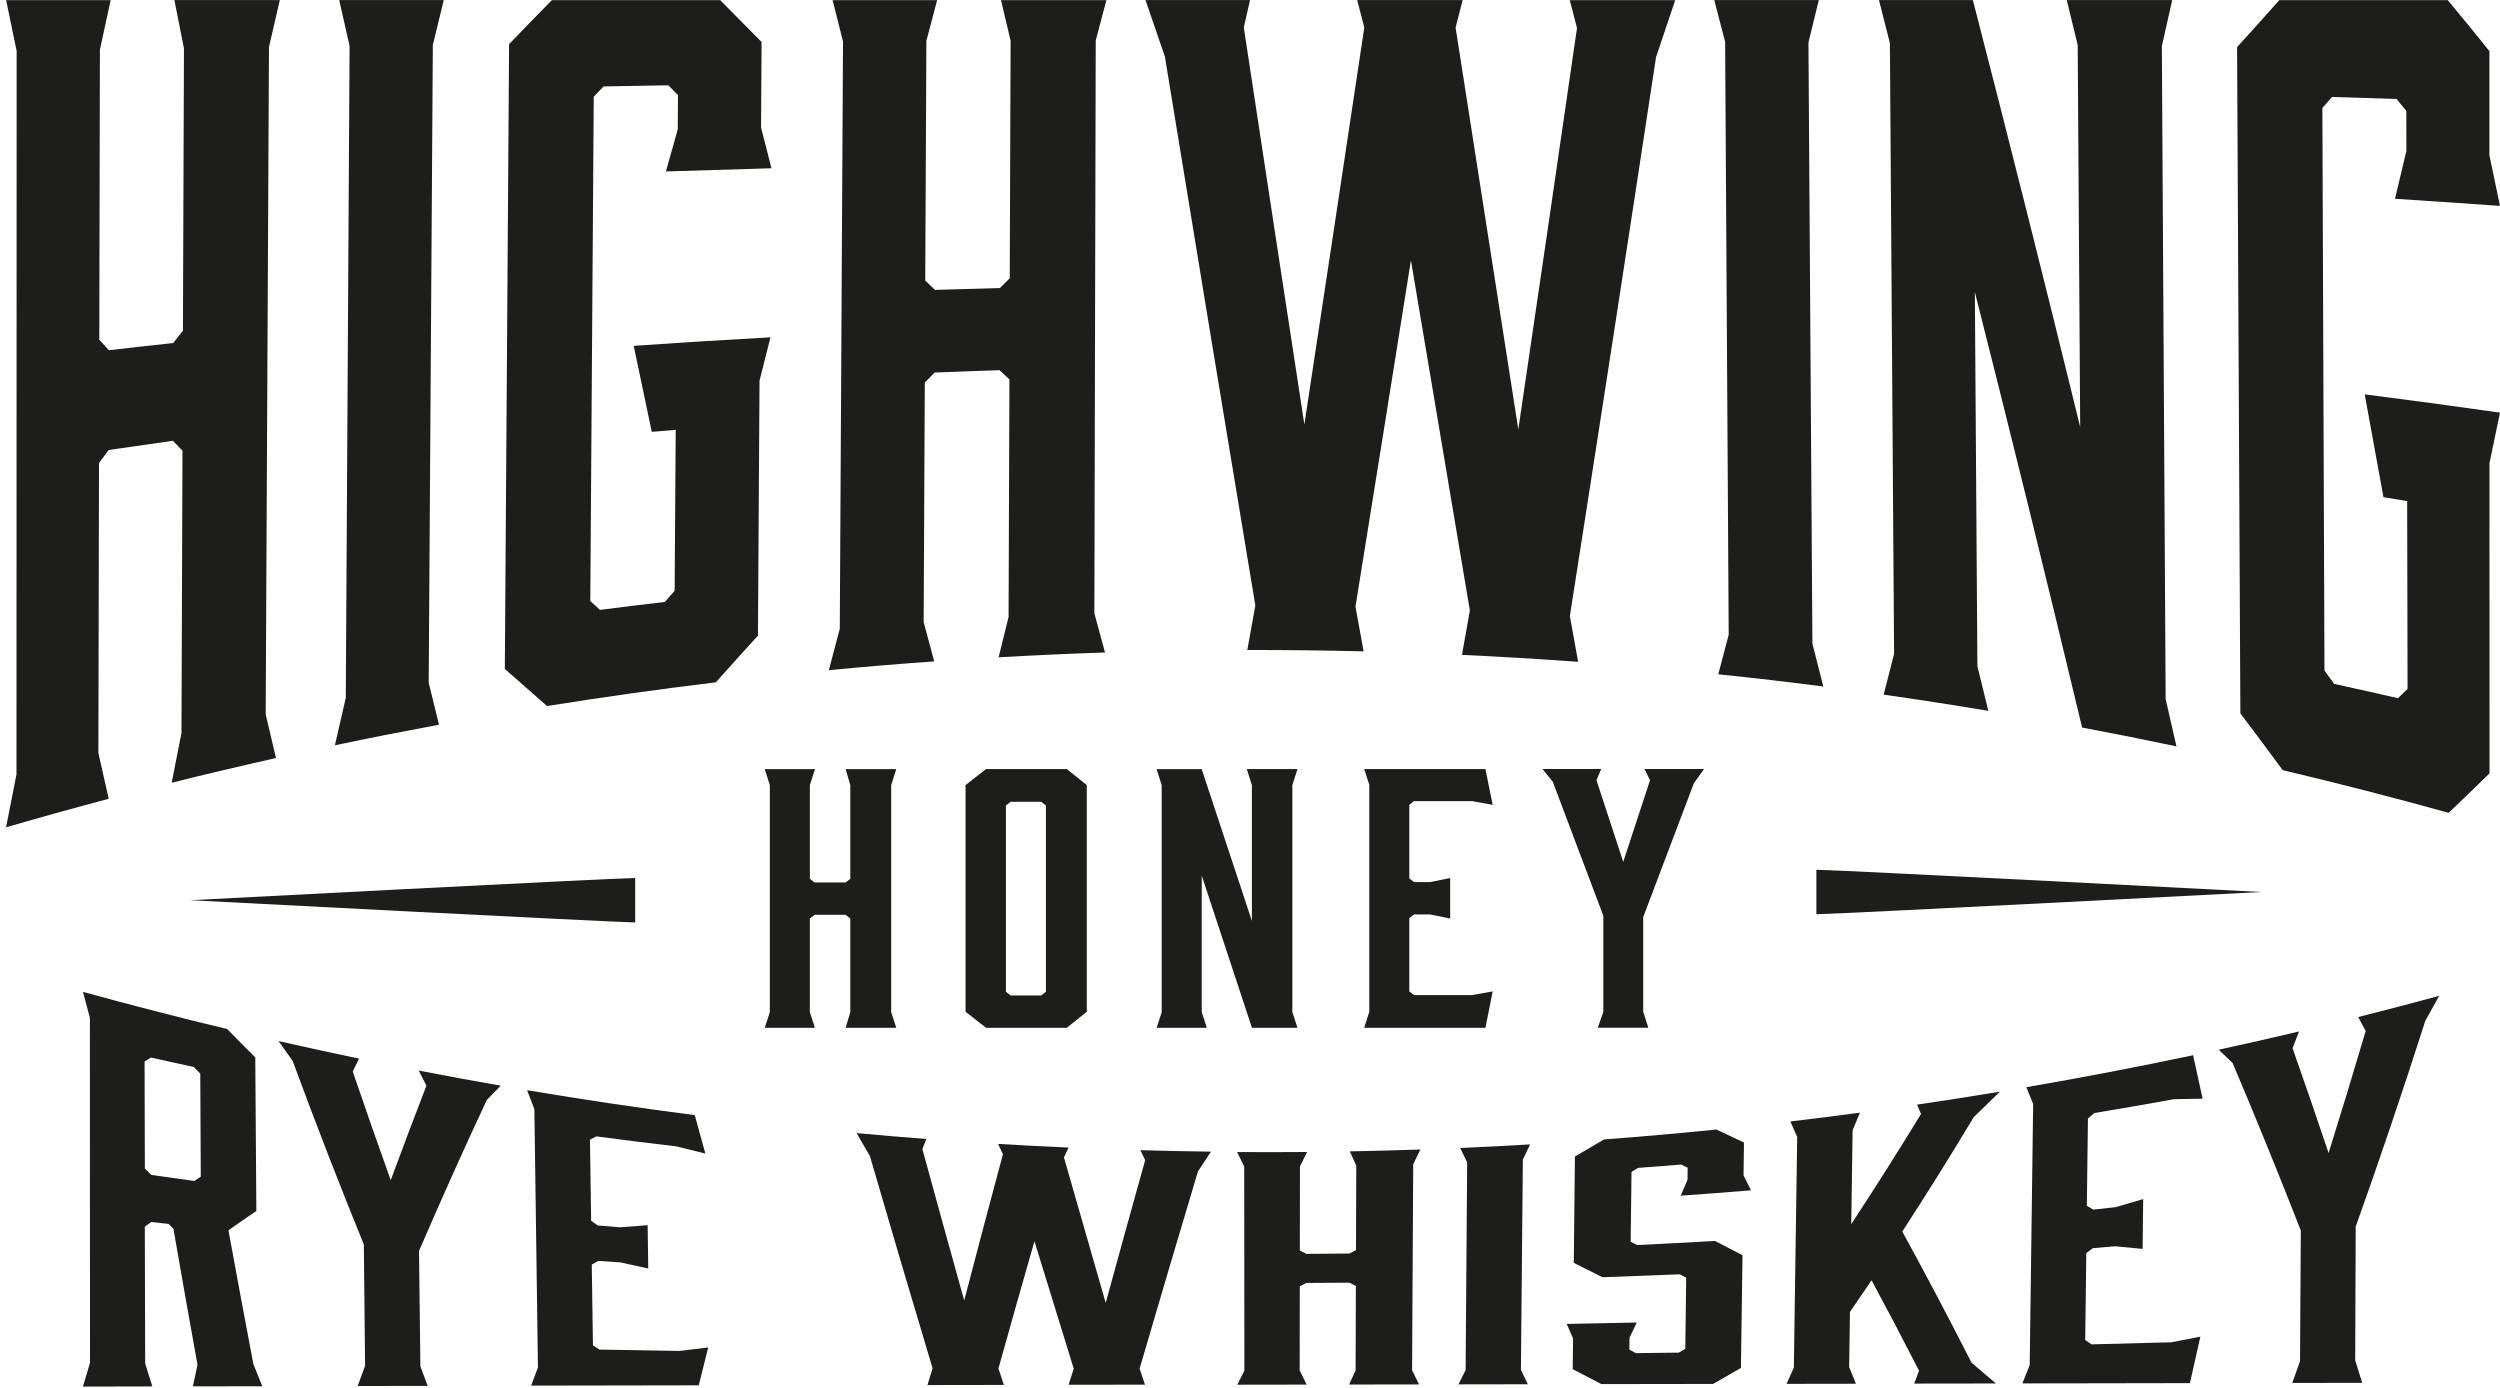
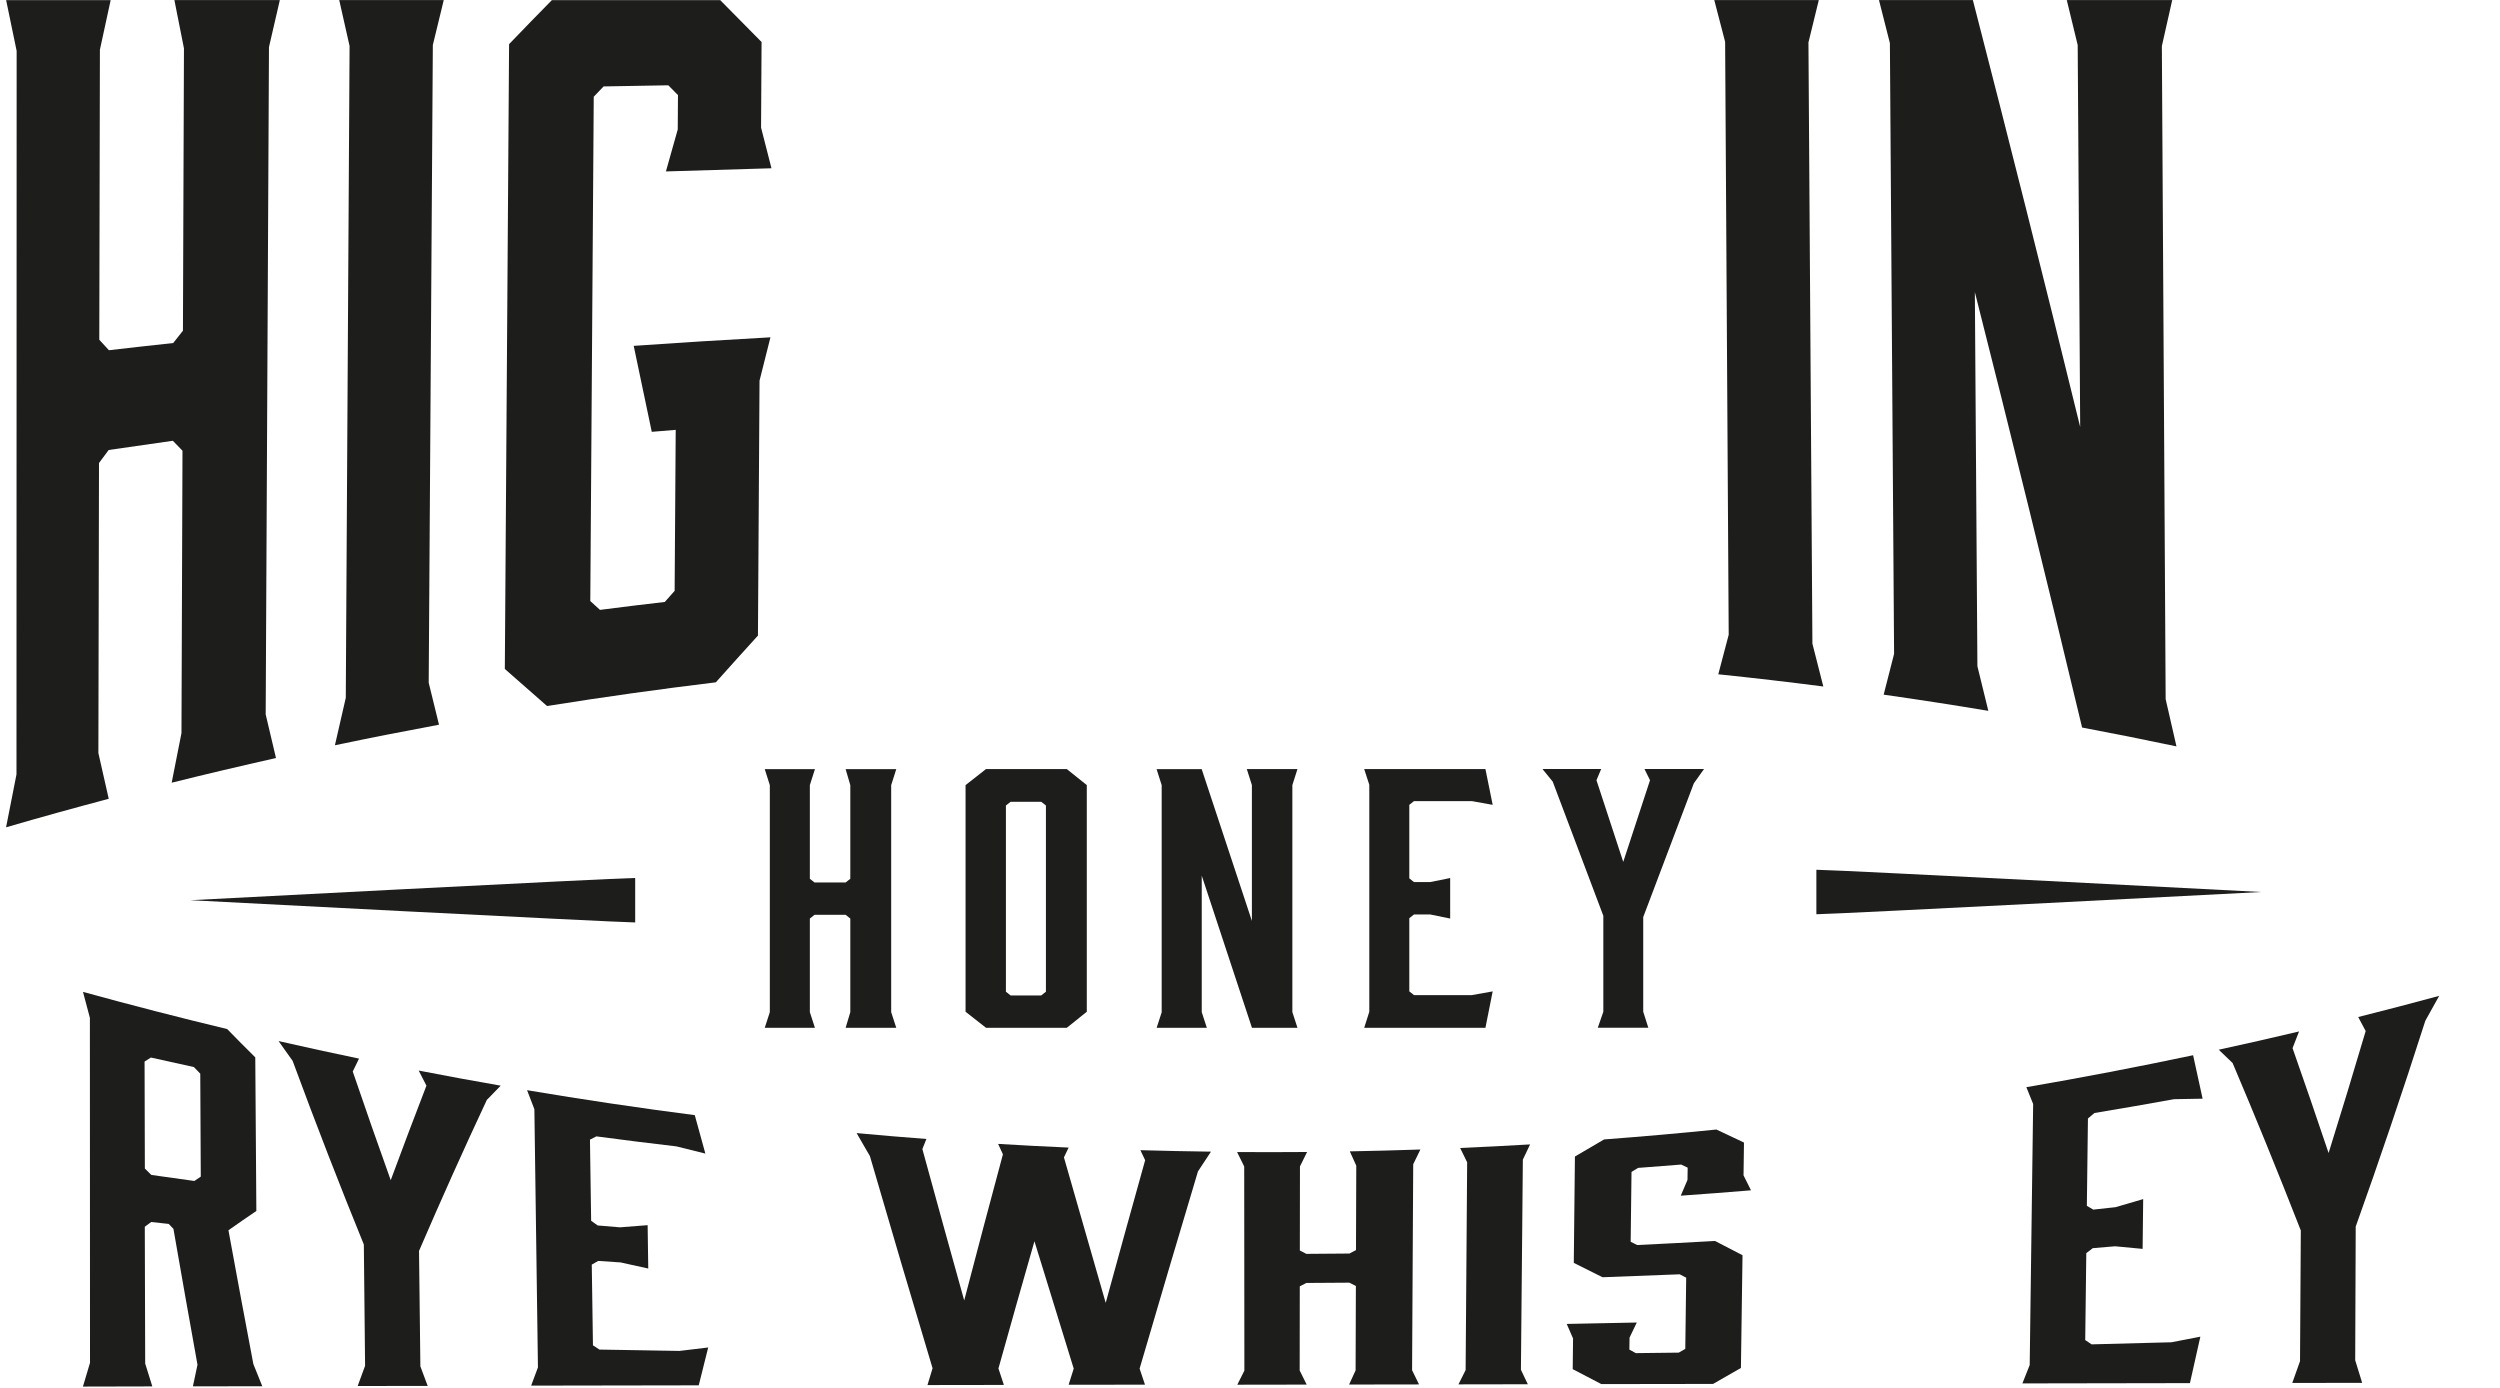
<svg xmlns="http://www.w3.org/2000/svg" width="407" height="226" viewBox="0 0 407 226" fill="none">
  <path d="M295.705 141.597V148.839C299.677 148.783 368.122 145.218 368.122 145.218C368.122 145.218 299.677 141.643 295.705 141.597Z" fill="#1D1D1B" />
  <path d="M30.991 146.554C30.991 146.554 99.437 150.12 103.408 150.175V142.933C99.437 142.979 30.991 146.554 30.991 146.554Z" fill="#1D1D1B" />
  <path d="M16.265 8.091C16.228 23.828 16.201 39.574 16.164 55.311C16.689 55.882 17.214 56.453 17.73 57.016C21.213 56.61 24.706 56.223 28.198 55.845C28.723 55.173 29.257 54.5 29.783 53.837C29.838 38.514 29.893 23.192 29.948 7.87C29.433 5.263 28.907 2.637 28.391 0.011H45.558C44.968 2.554 44.378 5.106 43.789 7.667C43.614 43.877 43.429 80.096 43.254 116.305C43.816 118.682 44.369 121.05 44.931 123.409C39.255 124.681 33.597 126.016 27.949 127.426C28.483 124.727 29.009 122.036 29.543 119.346C29.598 104.024 29.654 88.701 29.709 73.379C29.184 72.845 28.659 72.301 28.142 71.757C24.659 72.246 21.176 72.743 17.693 73.259C17.168 73.969 16.643 74.669 16.117 75.378C16.081 91.115 16.053 106.861 16.016 122.598C16.578 125.086 17.14 127.574 17.702 130.043C12.118 131.526 6.544 133.065 0.987 134.687C1.549 131.803 2.121 128.937 2.683 126.072C2.692 86.812 2.701 47.553 2.71 8.294C2.148 5.557 1.577 2.793 0.997 0.02H18.016C17.435 2.701 16.855 5.392 16.265 8.091Z" fill="#1D1D1B" />
  <path d="M56.294 113.652C56.496 78.262 56.708 42.882 56.911 7.492C56.349 5.005 55.787 2.517 55.225 0.011H72.244C71.654 2.443 71.055 4.885 70.466 7.326C70.244 41.933 70.014 76.539 69.793 111.146C70.355 113.431 70.908 115.706 71.47 117.982C65.812 119.033 60.164 120.147 54.524 121.327C55.114 118.756 55.704 116.195 56.284 113.643L56.294 113.652Z" fill="#1D1D1B" />
  <path d="M89.844 0.02H117.248C119.496 2.314 121.735 4.581 123.984 6.838C123.956 11.482 123.928 16.125 123.901 20.769C124.463 22.98 125.025 25.192 125.596 27.394C119.865 27.55 114.142 27.725 108.411 27.91C109.056 25.625 109.692 23.349 110.337 21.073C110.346 19.212 110.365 17.342 110.374 15.48C109.848 14.946 109.323 14.421 108.798 13.886C105.287 13.942 101.777 14.006 98.266 14.071C97.731 14.633 97.197 15.186 96.662 15.748C96.478 43.112 96.285 70.486 96.1 97.85C96.626 98.329 97.151 98.809 97.676 99.288C101.187 98.836 104.707 98.403 108.227 97.998C108.761 97.399 109.296 96.791 109.83 96.192C109.885 87.457 109.95 78.714 110.005 69.979C108.706 70.09 107.407 70.191 106.107 70.302C105.131 65.649 104.145 60.987 103.168 56.306C110.586 55.79 118.003 55.32 125.43 54.915C124.84 57.264 124.242 59.614 123.652 61.972C123.569 75.802 123.477 89.641 123.394 103.471C121.109 105.986 118.823 108.52 116.538 111.081C107.361 112.196 98.201 113.477 89.061 114.942C86.766 112.942 84.481 110.934 82.186 108.907C82.417 75.001 82.647 41.094 82.878 7.188C85.2 4.774 87.522 2.379 89.853 0.011L89.844 0.02Z" fill="#1D1D1B" />
-   <path d="M150.815 6.681C150.751 19.682 150.695 32.682 150.631 45.683C151.156 46.19 151.69 46.687 152.216 47.194C155.736 47.083 159.265 46.982 162.785 46.89C163.319 46.365 163.854 45.83 164.388 45.305C164.434 32.415 164.48 19.516 164.526 6.626C164.001 4.424 163.485 2.222 162.96 0.02H180.126C179.546 2.213 178.965 4.396 178.385 6.589C178.311 37.676 178.237 68.763 178.164 99.85C178.744 101.978 179.316 104.097 179.896 106.226C174.119 106.419 168.341 106.677 162.573 107.009C163.116 104.816 163.66 102.632 164.195 100.449C164.241 87.559 164.287 74.66 164.333 61.77C163.798 61.272 163.273 60.775 162.739 60.268C159.21 60.379 155.68 60.508 152.16 60.655C151.626 61.199 151.092 61.742 150.557 62.277C150.493 75.277 150.437 88.278 150.373 101.278C150.944 103.415 151.515 105.544 152.087 107.672C146.364 108.078 140.651 108.557 134.938 109.1C135.528 106.843 136.127 104.595 136.717 102.347C136.892 70.486 137.067 38.616 137.242 6.755C136.68 4.516 136.109 2.268 135.547 0.02H152.566C151.976 2.241 151.396 4.461 150.806 6.681H150.815Z" fill="#1D1D1B" />
-   <path d="M238.012 106.613C238.445 104.199 238.869 101.794 239.293 99.38C236.077 80.289 232.879 61.3 229.7 42.384C226.706 61.217 223.693 79.994 220.67 98.763C221.113 101.186 221.555 103.618 221.997 106.041C215.685 105.885 209.373 105.811 203.061 105.82C203.494 103.406 203.937 100.992 204.37 98.578C199.422 68.781 194.51 39.04 189.645 9.215C188.594 6.147 187.535 3.088 186.484 0.011H203.504C203.163 1.494 202.831 2.978 202.49 4.47C205.761 26.002 209.041 47.526 212.35 69.095C215.621 47.581 218.873 26.058 222.108 4.479C221.721 2.987 221.334 1.503 220.947 0.011H238.113C237.735 1.503 237.348 3.005 236.971 4.498C240.352 26.187 243.762 47.977 247.18 69.905C250.387 48.244 253.566 26.472 256.736 4.553C256.34 3.042 255.953 1.531 255.556 0.02H272.723C271.682 3.134 270.641 6.23 269.599 9.326C264.955 39.98 260.283 70.255 255.575 100.292C256.026 102.78 256.469 105.258 256.92 107.746C250.617 107.285 244.315 106.907 238.003 106.613H238.012Z" fill="#1D1D1B" />
  <path d="M281.432 103.296C281.238 71.131 281.045 38.975 280.851 6.81C280.261 4.544 279.672 2.277 279.082 0.011H296.101C295.539 2.314 294.977 4.618 294.415 6.912C294.627 39.537 294.848 72.163 295.06 104.788C295.65 107.11 296.249 109.432 296.838 111.763C291.144 111.026 285.44 110.363 279.736 109.773C280.308 107.617 280.87 105.461 281.441 103.305L281.432 103.296Z" fill="#1D1D1B" />
  <path d="M308.357 106.484C308.126 73.333 307.905 40.173 307.675 7.022C307.085 4.682 306.486 2.342 305.896 0.011H321.183C327.007 22.593 332.84 45.72 338.654 69.509C338.516 48.788 338.387 28.057 338.249 7.336C337.659 4.885 337.06 2.443 336.47 0.011H353.637C353.075 2.517 352.513 5.014 351.951 7.501C352.153 42.937 352.365 78.373 352.568 113.818C353.158 116.37 353.747 118.94 354.328 121.511C349.214 120.433 344.1 119.41 338.967 118.443C333.162 94.156 327.339 70.569 321.506 47.553C321.644 67.851 321.782 88.158 321.921 108.455C322.51 110.869 323.109 113.302 323.699 115.725C318.032 114.776 312.347 113.901 306.661 113.09C307.223 110.888 307.785 108.686 308.348 106.484H308.357Z" fill="#1D1D1B" />
-   <path d="M371.09 0.02H398.494C400.76 2.747 403.018 5.511 405.276 8.321C405.276 13.969 405.276 19.627 405.276 25.274C405.856 28.011 406.427 30.757 406.999 33.521C401.304 33.115 395.61 32.728 389.906 32.36C390.523 29.78 391.141 27.182 391.758 24.584C391.758 22.409 391.749 20.235 391.749 18.06C391.223 17.415 390.689 16.761 390.164 16.116C386.662 16.006 383.161 15.895 379.659 15.784C379.134 16.383 378.609 16.982 378.084 17.572C378.194 48.106 378.305 78.631 378.424 109.165C378.95 109.893 379.475 110.611 380 111.339C383.474 112.095 386.939 112.869 390.394 113.67C390.91 113.163 391.435 112.657 391.951 112.141C391.933 101.95 391.905 91.76 391.887 81.579C390.606 81.367 389.316 81.155 388.026 80.943C387.012 75.332 385.99 69.749 384.976 64.202C392.329 65.142 399.673 66.128 406.999 67.178C406.427 69.933 405.856 72.679 405.285 75.406C405.285 92.239 405.285 109.073 405.294 125.906C403.073 128.071 400.862 130.209 398.641 132.328C389.666 129.84 380.664 127.518 371.624 125.381C369.33 122.257 367.035 119.18 364.732 116.139C364.557 79.985 364.372 43.822 364.197 7.667C366.492 5.152 368.786 2.6 371.081 0.011L371.09 0.02Z" fill="#1D1D1B" />
  <path d="M14.644 165.745C14.266 164.326 13.888 162.908 13.51 161.479C21.315 163.626 29.138 165.644 36.989 167.533C38.509 169.099 40.03 170.629 41.559 172.14C41.614 180.478 41.679 188.807 41.734 197.145C40.223 198.168 38.703 199.219 37.191 200.287C38.537 207.667 39.891 214.919 41.246 222.068C41.734 223.275 42.223 224.482 42.702 225.68C38.933 225.68 35.173 225.699 31.405 225.699C31.654 224.519 31.902 223.349 32.151 222.179C30.843 214.919 29.534 207.548 28.235 200.057C27.977 199.79 27.728 199.523 27.47 199.255C26.521 199.154 25.563 199.044 24.614 198.942C24.264 199.2 23.923 199.458 23.572 199.716C23.591 207.142 23.609 214.559 23.637 221.985C24.024 223.229 24.411 224.473 24.798 225.708C21.029 225.708 17.27 225.726 13.501 225.735C13.888 224.436 14.266 223.146 14.653 221.866C14.653 203.162 14.644 184.458 14.634 165.755L14.644 165.745ZM24.614 191.276C26.954 191.608 29.295 191.94 31.644 192.262C31.994 192.023 32.335 191.783 32.686 191.553C32.658 185.969 32.63 180.386 32.603 174.793C32.252 174.434 31.902 174.075 31.561 173.715C29.23 173.208 26.899 172.692 24.568 172.167C24.218 172.388 23.877 172.6 23.536 172.821C23.554 178.626 23.563 184.431 23.582 190.235C23.932 190.585 24.282 190.936 24.632 191.276H24.614Z" fill="#1D1D1B" />
  <path d="M58.229 225.643C58.634 224.537 59.039 223.441 59.436 222.354C59.371 215.775 59.297 209.197 59.233 202.609C55.354 193.082 51.483 183.131 47.641 172.711C46.876 171.642 46.111 170.573 45.347 169.486C49.705 170.481 54.073 171.43 58.45 172.342C58.109 173.042 57.768 173.743 57.427 174.443C59.482 180.478 61.546 186.374 63.61 192.133C65.554 186.881 67.489 181.758 69.424 176.746C69 175.935 68.576 175.115 68.162 174.286C72.612 175.152 77.063 175.972 81.514 176.746C80.758 177.511 80.012 178.285 79.256 179.068C75.579 186.918 71.903 195.1 68.217 203.65C68.291 209.915 68.365 216.181 68.438 222.446C68.835 223.505 69.231 224.565 69.627 225.625C65.831 225.625 62.034 225.634 58.238 225.643H58.229Z" fill="#1D1D1B" />
  <path d="M86.996 180.579C86.6 179.556 86.204 178.525 85.808 177.483C94.884 179.013 103.988 180.367 113.11 181.547C113.682 183.647 114.262 185.73 114.833 187.803C113.267 187.416 111.691 187.029 110.125 186.633C105.775 186.126 101.426 185.582 97.086 185.002C96.736 185.177 96.386 185.352 96.045 185.536C96.109 189.94 96.174 194.335 96.238 198.739C96.589 198.997 96.948 199.246 97.298 199.504C98.514 199.605 99.722 199.707 100.938 199.808C102.44 199.688 103.933 199.578 105.435 199.458C105.471 201.807 105.499 204.166 105.536 206.516C104.034 206.193 102.523 205.861 101.021 205.521C99.805 205.447 98.597 205.364 97.381 205.281C97.031 205.484 96.69 205.686 96.34 205.88C96.404 210.256 96.469 214.642 96.533 219.018C96.883 219.249 97.243 219.479 97.593 219.71C101.933 219.783 106.273 219.857 110.613 219.931C112.17 219.737 113.737 219.553 115.294 219.369C114.778 221.414 114.271 223.469 113.755 225.533C104.661 225.551 95.566 225.56 86.471 225.579C86.84 224.584 87.208 223.598 87.577 222.612C87.383 208.598 87.19 194.584 86.996 180.57V180.579Z" fill="#1D1D1B" />
  <path d="M173.963 225.459C174.24 224.574 174.526 223.699 174.802 222.814C172.673 215.96 170.545 209.049 168.407 202.075C166.444 208.92 164.491 215.821 162.547 222.787C162.842 223.681 163.136 224.574 163.431 225.468C159.285 225.468 155.138 225.477 150.992 225.486C151.268 224.574 151.545 223.662 151.821 222.75C148.439 211.472 145.039 199.974 141.62 188.208C140.902 186.964 140.183 185.72 139.455 184.467C143.242 184.817 147.029 185.14 150.817 185.425C150.595 185.969 150.384 186.513 150.162 187.066C152.438 195.385 154.705 203.595 156.972 211.712C159.064 203.696 161.164 195.772 163.275 187.922C163.017 187.36 162.749 186.789 162.491 186.227C166.315 186.457 170.149 186.66 173.973 186.826C173.715 187.36 173.466 187.886 173.208 188.42C175.484 196.381 177.751 204.277 180.008 212.108C182.137 204.323 184.274 196.592 186.431 188.881C186.173 188.337 185.915 187.793 185.657 187.25C189.49 187.36 193.314 187.434 197.147 187.489C196.438 188.558 195.737 189.636 195.028 190.705C191.84 201.365 188.67 212.044 185.528 222.814C185.823 223.69 186.108 224.556 186.403 225.422C182.257 225.422 178.11 225.431 173.963 225.44V225.459Z" fill="#1D1D1B" />
  <path d="M211.633 189.885C211.633 194.455 211.624 199.016 211.614 203.586C211.965 203.77 212.315 203.945 212.674 204.129C215.015 204.12 217.355 204.092 219.696 204.074C220.046 203.89 220.405 203.696 220.755 203.512C220.774 198.933 220.783 194.353 220.801 189.774C220.451 189 220.101 188.226 219.751 187.443C223.584 187.37 227.408 187.268 231.241 187.139C230.854 187.941 230.458 188.742 230.071 189.544C230.007 200.72 229.951 211.896 229.887 223.072C230.265 223.846 230.642 224.611 231.02 225.385C227.224 225.385 223.427 225.394 219.631 225.403C219.981 224.639 220.341 223.874 220.691 223.1C220.709 218.521 220.718 213.942 220.737 209.362C220.387 209.178 220.036 209.003 219.677 208.819C217.337 208.837 215.005 208.856 212.665 208.865C212.315 209.049 211.955 209.233 211.605 209.418C211.605 213.988 211.596 218.548 211.587 223.118C211.965 223.883 212.352 224.648 212.729 225.413C208.961 225.413 205.201 225.422 201.432 225.431C201.819 224.666 202.197 223.902 202.584 223.137C202.584 212.062 202.566 200.987 202.557 189.903C202.17 189.12 201.783 188.337 201.396 187.554C205.192 187.581 208.997 187.572 212.794 187.545C212.407 188.328 212.02 189.111 211.633 189.894V189.885Z" fill="#1D1D1B" />
  <path d="M238.604 223.036C238.687 211.767 238.77 200.49 238.853 189.222C238.475 188.448 238.088 187.664 237.71 186.891C241.506 186.725 245.303 186.531 249.099 186.31C248.703 187.139 248.316 187.959 247.92 188.789C247.818 200.195 247.708 211.592 247.606 222.999C247.984 223.782 248.362 224.565 248.731 225.357C244.962 225.357 241.202 225.367 237.434 225.376C237.821 224.602 238.208 223.819 238.604 223.045V223.036Z" fill="#1D1D1B" />
  <path d="M274.724 192.097C274.724 191.433 274.743 190.77 274.752 190.097C274.402 189.931 274.052 189.756 273.702 189.59C271.361 189.784 269.021 189.959 266.68 190.134C266.321 190.355 265.971 190.576 265.611 190.788C265.565 194.575 265.519 198.371 265.473 202.158C265.823 202.333 266.173 202.508 266.523 202.692C270.753 202.49 274.973 202.268 279.203 202.029C280.695 202.794 282.188 203.568 283.681 204.351C283.598 210.469 283.515 216.586 283.423 222.704C281.912 223.58 280.4 224.446 278.889 225.303C272.826 225.312 266.763 225.321 260.7 225.33C259.143 224.51 257.595 223.699 256.037 222.898C256.056 221.23 256.074 219.572 256.093 217.904C255.752 217.112 255.411 216.319 255.061 215.536C258.866 215.472 262.672 215.389 266.468 215.306C266.072 216.126 265.685 216.946 265.289 217.766C265.289 218.42 265.27 219.074 265.261 219.719C265.611 219.913 265.961 220.097 266.311 220.29C268.643 220.263 270.974 220.235 273.305 220.207C273.655 220.005 274.015 219.802 274.365 219.599C274.42 215.739 274.466 211.869 274.512 208.009C274.162 207.824 273.812 207.64 273.462 207.456C269.269 207.631 265.077 207.787 260.893 207.935C259.336 207.152 257.779 206.368 256.212 205.595C256.277 199.827 256.332 194.059 256.397 188.282C257.982 187.37 259.557 186.439 261.142 185.5C267.242 185.039 273.342 184.505 279.433 183.887C280.926 184.587 282.428 185.297 283.92 186.006C283.893 187.785 283.874 189.572 283.847 191.35C284.252 192.161 284.658 192.972 285.063 193.783C281.257 194.096 277.443 194.391 273.628 194.658C273.987 193.81 274.356 192.953 274.715 192.106L274.724 192.097Z" fill="#1D1D1B" />
-   <path d="M312.422 223.156C309.851 218.125 307.271 213.214 304.691 208.432C303.521 210.174 302.341 211.887 301.171 213.592C301.125 216.577 301.088 219.572 301.042 222.557C301.41 223.46 301.779 224.363 302.148 225.275C298.379 225.275 294.619 225.284 290.851 225.293C291.247 224.409 291.643 223.524 292.039 222.64C292.224 210.118 292.399 197.606 292.583 185.085C292.214 184.246 291.837 183.408 291.468 182.57C295.246 182.127 299.024 181.648 302.793 181.141C302.396 182.1 302 183.058 301.604 184.016C301.53 189.111 301.456 194.197 301.383 199.292C305.17 193.525 308.957 187.554 312.744 181.353C312.532 180.847 312.311 180.34 312.099 179.833C316.605 179.17 321.102 178.469 325.589 177.723C324.17 179.124 322.751 180.496 321.332 181.86C317.453 188.319 313.574 194.52 309.694 200.499C313.454 207.354 317.204 214.458 320.964 221.847C322.291 222.962 323.608 224.086 324.935 225.229C320.503 225.229 316.061 225.247 311.629 225.247C311.897 224.547 312.164 223.847 312.422 223.146V223.156Z" fill="#1D1D1B" />
  <path d="M330.997 179.732C330.628 178.82 330.26 177.907 329.891 176.995C338.967 175.429 348.016 173.697 357.037 171.79C357.553 174.13 358.069 176.498 358.585 178.866C357.037 178.893 355.489 178.921 353.932 178.949C349.619 179.732 345.298 180.478 340.976 181.197C340.626 181.501 340.267 181.796 339.916 182.09C339.861 186.826 339.797 191.571 339.741 196.307C340.092 196.51 340.433 196.712 340.783 196.924C341.99 196.795 343.197 196.666 344.413 196.528C345.915 196.095 347.408 195.653 348.91 195.211C348.882 197.91 348.855 200.619 348.818 203.319C347.325 203.171 345.832 203.033 344.339 202.895C343.132 202.996 341.916 203.097 340.709 203.199C340.359 203.466 339.999 203.742 339.649 204.01C339.594 208.727 339.529 213.444 339.474 218.162C339.824 218.392 340.165 218.622 340.515 218.862C344.855 218.751 349.186 218.641 353.526 218.521C355.093 218.226 356.659 217.922 358.217 217.609C357.654 220.152 357.083 222.667 356.521 225.173C347.426 225.192 338.332 225.21 329.246 225.219C329.642 224.224 330.039 223.229 330.435 222.225C330.619 208.064 330.813 193.893 330.997 179.732Z" fill="#1D1D1B" />
  <path d="M373.181 225.145C373.604 223.966 374.028 222.787 374.443 221.598C374.489 214.504 374.526 207.418 374.572 200.324C370.849 190.806 367.154 181.731 363.468 173.061C362.713 172.333 361.967 171.605 361.211 170.895C365.579 169.946 369.937 168.951 374.286 167.919C373.936 168.832 373.586 169.734 373.227 170.637C375.18 176.184 377.134 181.878 379.096 187.71C381.114 181.252 383.132 174.636 385.132 167.855C384.726 167.09 384.321 166.325 383.915 165.57C388.32 164.464 392.715 163.313 397.101 162.124C396.346 163.488 395.6 164.842 394.844 166.178C391.103 177.87 387.325 189.028 383.51 199.688C383.482 206.939 383.455 214.19 383.427 221.451C383.805 222.667 384.183 223.892 384.561 225.127C380.764 225.127 376.968 225.145 373.171 225.145H373.181Z" fill="#1D1D1B" />
  <path d="M131.843 127.822V143.062L132.608 143.67H137.667L138.431 143.062V127.822L137.667 125.215H145.914L145.084 127.822V164.778L145.914 167.33H137.667L138.431 164.778V149.539L137.667 148.931H132.608L131.843 149.539V164.778L132.672 167.33H124.499L125.328 164.778V127.822L124.499 125.215H132.672L131.843 127.822Z" fill="#1D1D1B" />
  <path d="M173.677 167.321H160.519L157.192 164.714V127.813L160.519 125.206H173.677L176.93 127.813V164.714L173.677 167.321ZM164.527 162.06H169.512L170.277 161.452V131.139L169.512 130.531H164.527L163.762 131.139V161.452L164.527 162.06Z" fill="#1D1D1B" />
  <path d="M189.12 164.778V127.822L188.291 125.215H195.635L203.808 149.926V127.813L202.979 125.206H211.226L210.397 127.813V164.769L211.226 167.321H203.817L195.644 142.555V164.778L196.474 167.33H188.3L189.13 164.778H189.12Z" fill="#1D1D1B" />
  <path d="M222.92 127.758L222.091 125.206H241.828L243.008 131.029L239.617 130.42H230.2L229.435 131.029V142.997L230.2 143.605H232.835L236.088 142.942V149.539L232.835 148.875H230.2L229.435 149.484V161.397L230.2 162.005H239.617L243.008 161.397L241.828 167.33H222.091L222.92 164.723V127.767V127.758Z" fill="#1D1D1B" />
  <path d="M260.118 167.322L261.021 164.714V149.088L252.783 127.251L251.115 125.197H260.671L259.906 127.021L264.264 140.316L268.623 127.021L267.72 125.197H277.413L275.755 127.528L267.517 149.3V164.705L268.346 167.312H260.109L260.118 167.322Z" fill="#1D1D1B" />
</svg>